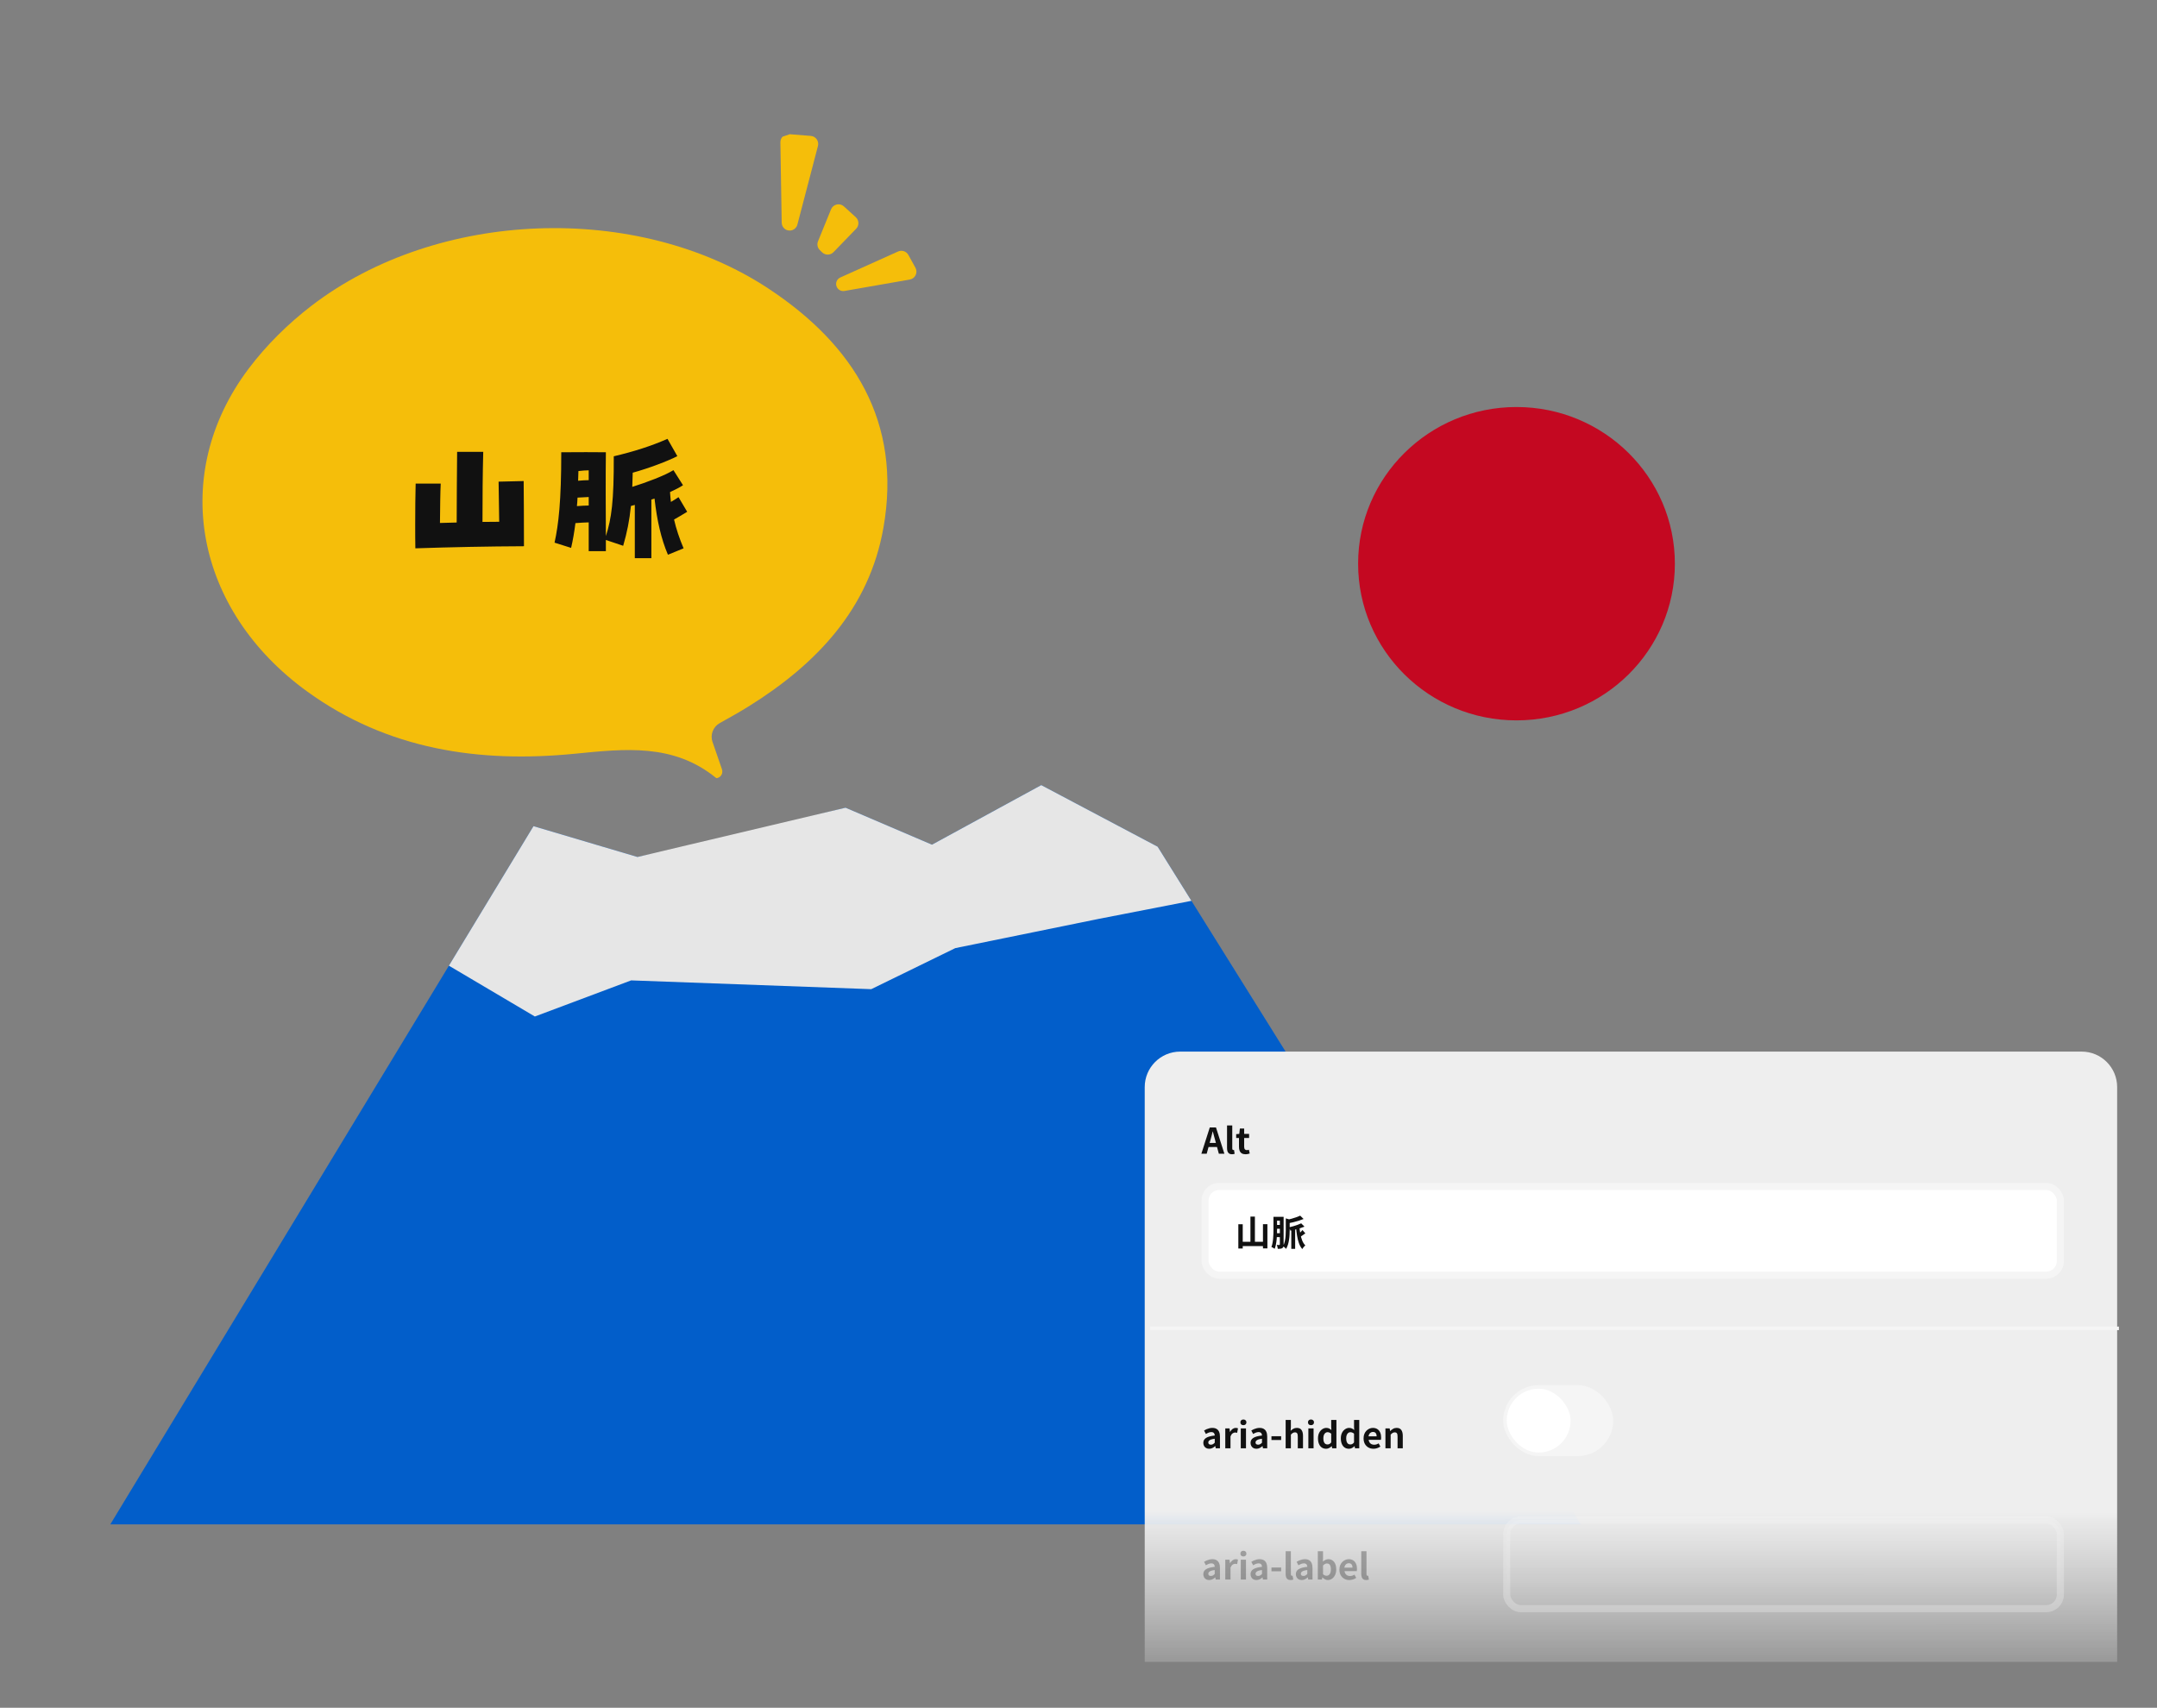
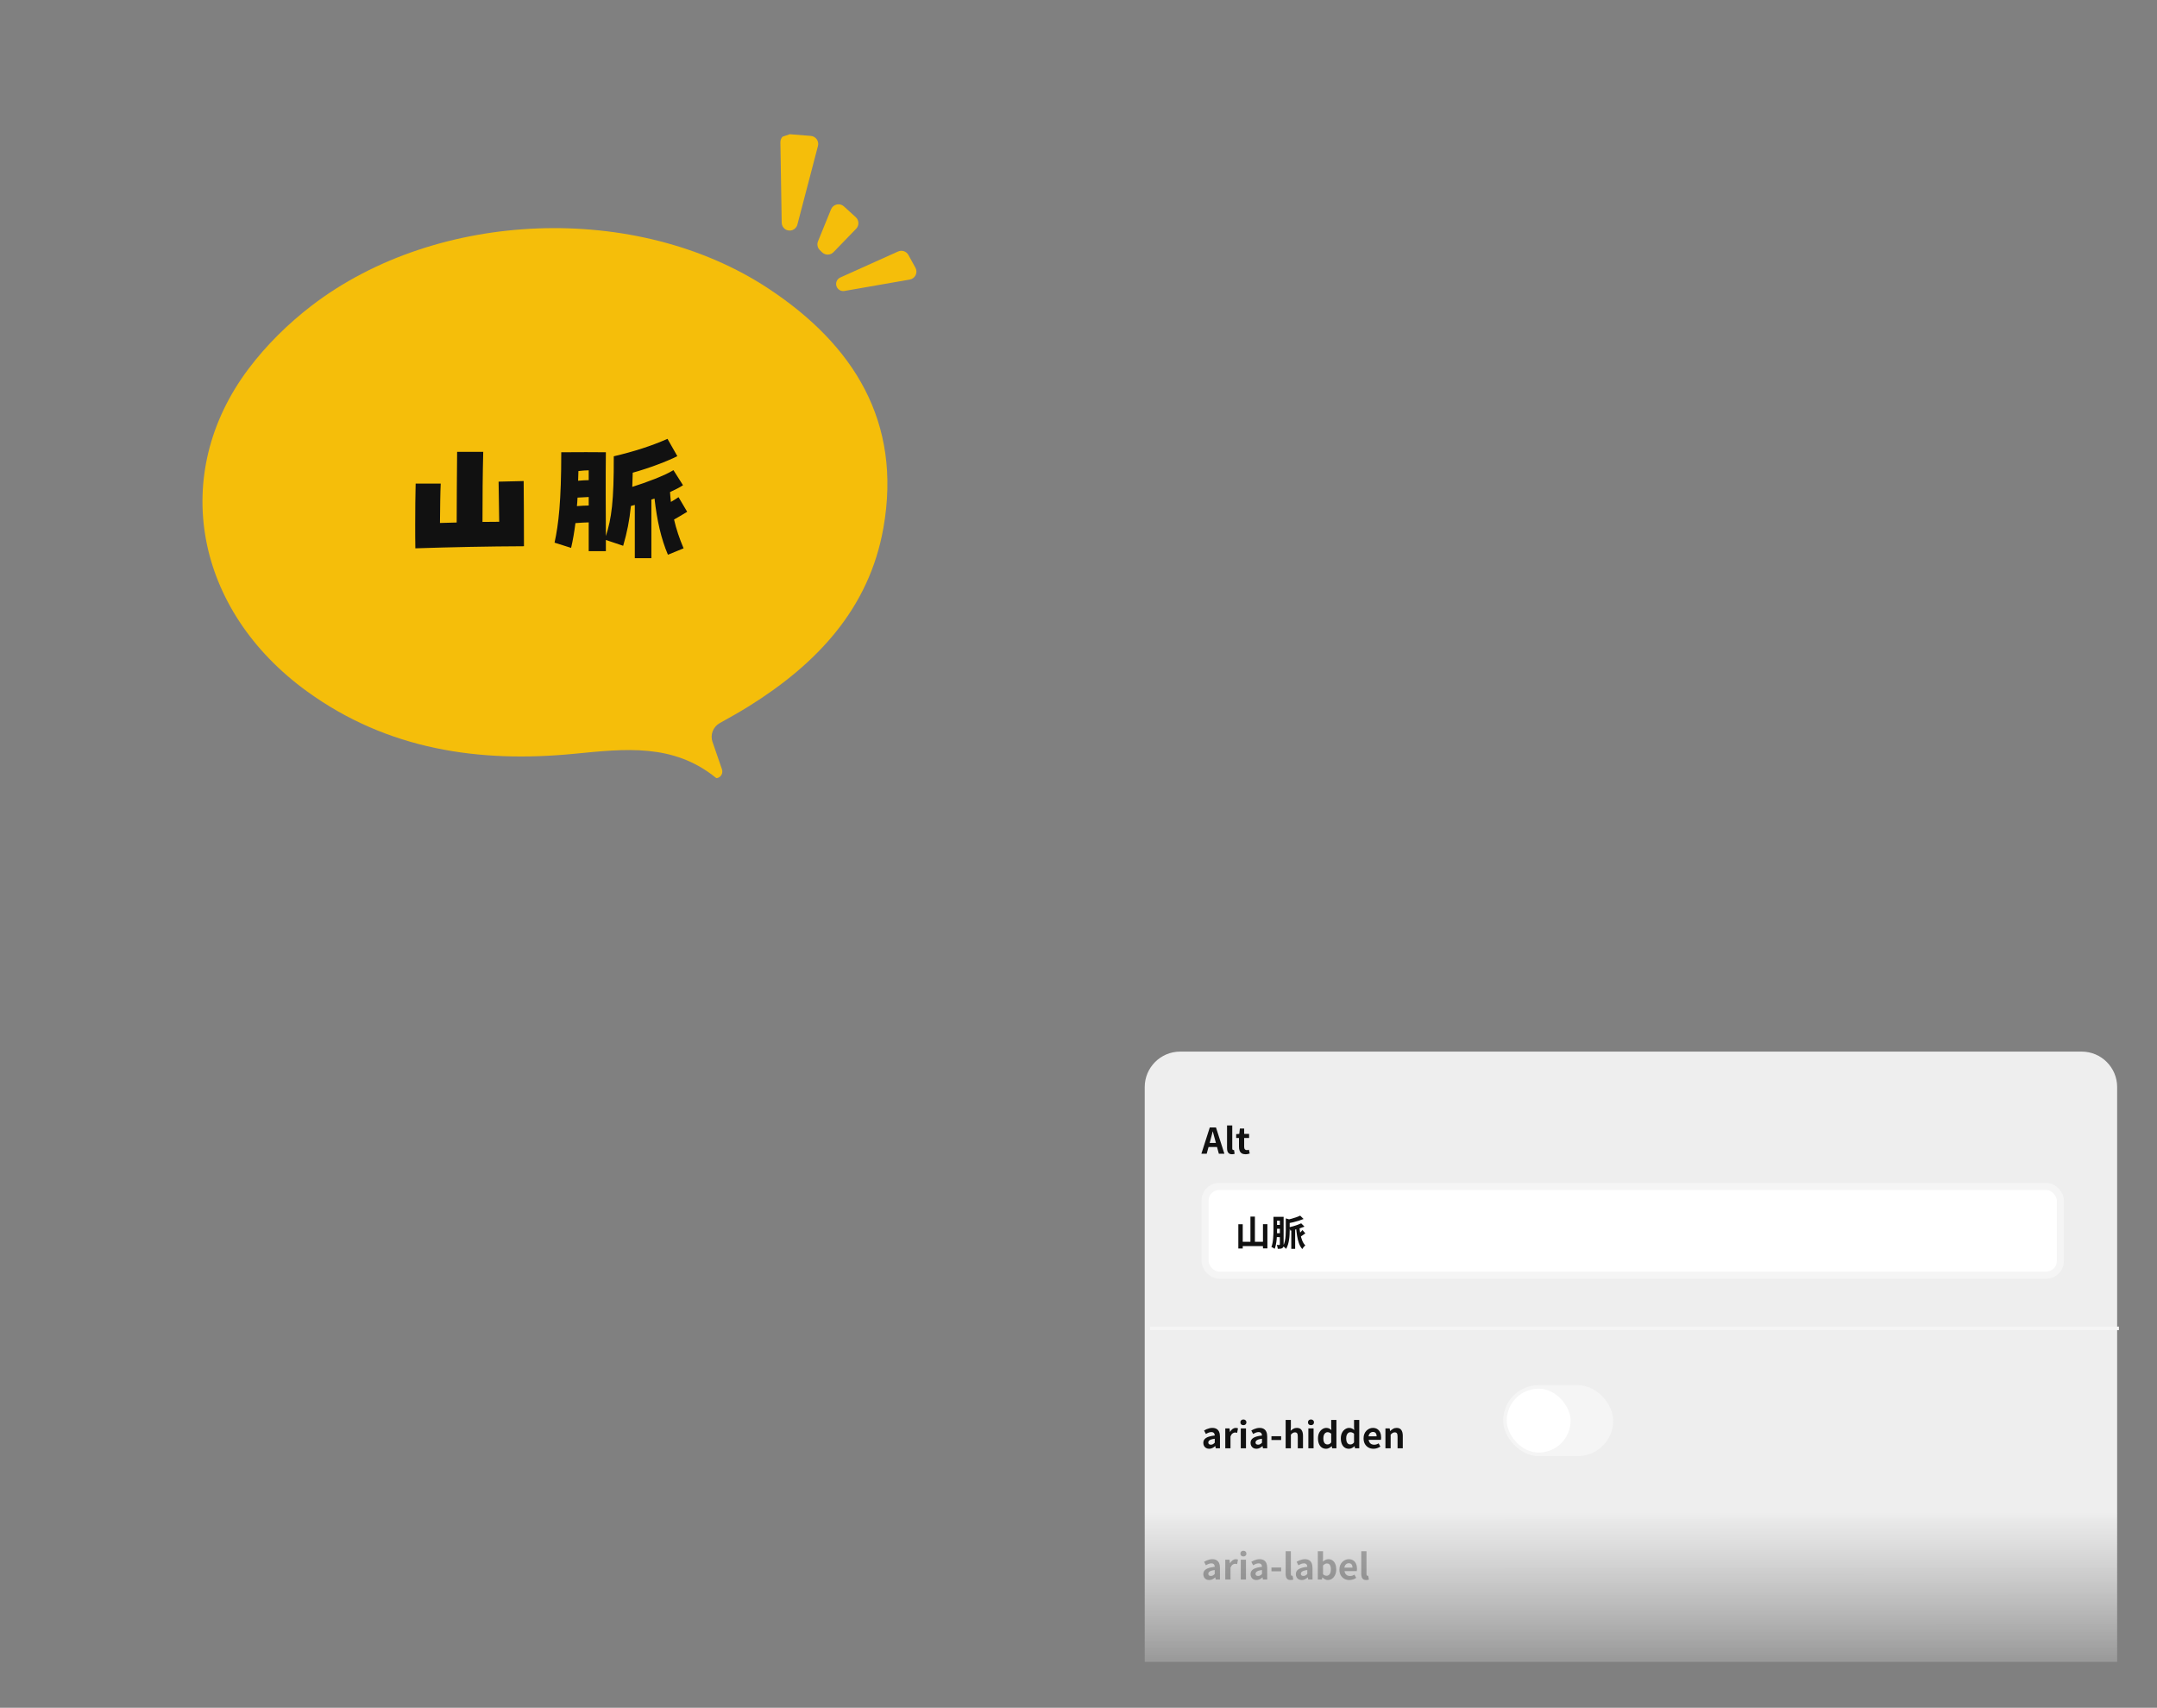
<svg xmlns="http://www.w3.org/2000/svg" width="567" height="449" viewBox="0 0 567 449" fill="none">
  <rect x="0" y="0" width="567" height="449" fill="#808080" stroke="none" />
  <g clip-path="url(#clip0_2673_14314)">
    <path d="M398.633 189.401C421.626 189.401 440.265 170.958 440.265 148.207C440.265 125.456 421.626 107.012 398.633 107.012C375.64 107.012 357 125.456 357 148.207C357 170.958 375.64 189.401 398.633 189.401Z" fill="#C40821" />
    <path d="M28.989 400.792H415.548L304.304 222.614L273.708 206.42L244.983 222.079L222.262 212.358L186.115 221.531L167.576 225.315L140.233 217.212L28.989 400.792Z" fill="#025ECA" />
    <path d="M304.304 222.614L273.708 206.42L244.983 222.079L222.262 212.358L167.575 225.315L140.232 217.212L118.001 253.895L140.596 267.257L165.905 257.762L229.019 260.07L251.112 249.278L288.742 241.604L313.184 236.845L304.304 222.614Z" fill="#E6E6E6" />
    <path d="M155.091 221.615L167.575 225.315L155.091 221.615Z" fill="#E6E6E6" />
  </g>
  <g clip-path="url(#clip1_2673_14314)">
    <path d="M187.302 195.079C188.151 197.537 188.964 199.896 189.778 202.261C190.115 203.241 189.557 204.342 188.54 204.557C188.395 204.586 188.296 204.586 188.232 204.534C176.97 195.363 164.226 196.882 150.919 198.186C125.92 200.627 101.92 197.102 80.831 181.868C51.177 160.449 44.442 124.706 65.356 96.934C70.011 90.754 75.746 85.091 81.894 80.378C114.931 55.035 167.422 53.035 202.022 75.886C224.458 90.702 237.109 110.968 232.228 138.729C228.48 160.049 214.661 174.582 196.821 185.706C194.369 187.236 191.835 188.639 189.191 190.117C187.436 191.097 186.64 193.189 187.296 195.085L187.302 195.079Z" fill="#F5BE0A" />
    <path d="M109.182 144.164C109.142 142.164 109.142 140.007 109.142 137.89C109.142 134.007 109.182 130.164 109.26 127.144H115.848C115.731 129.379 115.692 133.419 115.652 137.497L120.045 137.38C120.045 130.36 120.123 125.026 120.162 118.791H127.025C126.869 124.752 126.829 130.674 126.829 137.223C128.359 137.223 129.849 137.184 131.222 137.184C131.182 133.027 131.104 128.83 131.065 126.634L137.653 126.477C137.692 130.007 137.732 137.301 137.732 143.615C128.202 143.655 118.711 143.851 109.182 144.164ZM150.124 144.047L145.771 142.674C146.83 137.85 147.536 131.811 147.536 118.908C151.575 118.869 156.987 118.869 159.262 118.908C159.183 125.066 159.223 134.635 159.262 140.949C160.752 136.321 161.38 131.772 161.34 119.967C166.517 118.752 171.223 117.261 175.459 115.379L178.047 119.928C175.537 121.222 170.596 123.105 166.321 124.281L166.203 128.007C170.086 126.791 174.635 125.066 177.027 123.615L179.537 127.575C178.714 128.125 177.498 128.752 176.125 129.379C176.164 130.281 176.282 131.144 176.361 131.968C177.027 131.576 177.616 131.223 178.361 130.713L180.635 134.556C179.067 135.497 178.321 135.968 177.184 136.595C177.772 139.145 178.596 141.576 179.694 144.164L175.576 145.851C173.772 141.615 172.713 136.87 172.047 131.066C171.772 131.144 171.498 131.262 171.223 131.34V146.753H166.87V132.752C166.517 132.87 166.164 132.948 165.85 133.027C165.458 136.909 164.831 139.968 163.811 143.498L159.262 141.968V144.909H154.752V137.341C153.575 137.38 152.634 137.419 151.262 137.537C150.948 139.968 150.595 142.047 150.124 144.047ZM152.046 123.85C152.007 124.752 152.007 125.575 151.967 126.399C153.026 126.281 153.811 126.281 154.752 126.242V123.654C153.889 123.654 153.105 123.732 152.046 123.85ZM151.811 130.831C151.771 131.615 151.732 132.36 151.654 133.066C152.909 132.948 153.811 132.948 154.752 132.909V130.674C153.811 130.713 152.948 130.752 151.811 130.831Z" fill="#111111" />
  </g>
  <g clip-path="url(#clip2_2673_14314)">
    <path d="M238.787 67.036C238.255 66.07 237.07 65.674 236.065 66.127L220.889 72.956C219.963 73.372 219.54 74.451 219.934 75.385C220.273 76.187 221.119 76.648 221.976 76.499L239.147 73.5C240.578 73.25 241.338 71.665 240.637 70.393L238.787 67.036Z" fill="#F5BE0A" />
    <path d="M216.104 66.34C216.943 67.156 218.286 67.135 219.1 66.294L225.051 60.144C225.881 59.285 225.838 57.91 224.955 57.106L221.839 54.269C220.75 53.278 219.008 53.672 218.453 55.035L215.025 63.447C214.7 64.246 214.892 65.163 215.511 65.764L216.104 66.34Z" fill="#F5BE0A" />
    <path d="M206.347 60.224C207.541 61.089 209.231 60.483 209.604 59.057L215.01 38.379C215.343 37.105 214.444 35.839 213.131 35.733L207.423 35.276C206.177 35.176 205.116 36.171 205.137 37.42L205.481 58.561C205.492 59.221 205.813 59.837 206.347 60.224Z" fill="#F5BE0A" />
  </g>
  <path d="M300.908 285.813C300.908 280.661 305.084 276.484 310.237 276.484H547.196C552.348 276.484 556.525 280.661 556.525 285.813V436.945H300.908V285.813Z" fill="url(#paint0_linear_2673_14314)" />
  <path d="M302.307 349.251H556.991" stroke="#F5F5F5" stroke-width="0.933" />
  <rect x="316.767" y="311.935" width="224.831" height="23.323" rx="3.732" fill="white" stroke="#F5F5F5" stroke-width="1.866" />
-   <rect opacity="0.3" x="396.064" y="399.628" width="145.534" height="23.323" rx="3.732" fill="url(#paint1_linear_2673_14314)" stroke="#F5F5F5" stroke-width="1.866" />
  <rect x="395.131" y="364.177" width="28.92" height="18.658" rx="9.329" fill="#F5F5F5" />
  <rect x="396.064" y="365.11" width="16.792" height="16.792" rx="8.396" fill="white" />
  <path d="M315.797 303.344L318.008 296.431H319.64L321.851 303.344H320.396L319.416 299.742C319.311 299.382 319.208 299.009 319.108 298.623C319.015 298.231 318.916 297.852 318.81 297.485H318.773C318.686 297.858 318.589 298.237 318.483 298.623C318.384 299.009 318.284 299.382 318.185 299.742L317.196 303.344H315.797ZM317.168 301.571V300.498H320.452V301.571H317.168ZM323.844 303.474C323.521 303.474 323.266 303.409 323.079 303.278C322.893 303.141 322.756 302.955 322.669 302.718C322.588 302.476 322.547 302.196 322.547 301.879V295.899H323.919V301.935C323.919 302.09 323.947 302.199 324.003 302.261C324.065 302.324 324.127 302.355 324.189 302.355C324.22 302.355 324.248 302.355 324.273 302.355C324.298 302.348 324.332 302.342 324.376 302.336L324.544 303.353C324.463 303.384 324.363 303.412 324.245 303.437C324.133 303.462 324 303.474 323.844 303.474ZM327.403 303.474C326.992 303.474 326.659 303.393 326.404 303.232C326.149 303.064 325.966 302.834 325.854 302.541C325.742 302.249 325.686 301.91 325.686 301.524V299.201H324.949V298.185L325.761 298.119L325.919 296.711H327.048V298.119H328.345V299.201H327.048V301.515C327.048 301.814 327.11 302.034 327.235 302.177C327.359 302.32 327.536 302.392 327.766 302.392C327.853 302.392 327.944 302.379 328.037 302.355C328.13 302.33 328.211 302.305 328.28 302.28L328.513 303.278C328.37 303.322 328.205 303.365 328.018 303.409C327.838 303.452 327.633 303.474 327.403 303.474Z" fill="#111111" />
  <path d="M328.696 319.856H329.872V327.151H328.696V319.856ZM325.515 321.871H326.672V328.252H325.515V321.871ZM331.989 321.852H333.156V328.224H331.989V321.852ZM326.084 326.48H332.512V327.627H326.084V326.48ZM339.434 322.925H340.451V328.345H339.434V322.925ZM337.988 320.332L339.257 320.696C339.251 320.77 339.17 320.823 339.014 320.854V323.541C339.014 323.877 339.002 324.253 338.977 324.67C338.958 325.08 338.915 325.503 338.846 325.938C338.784 326.374 338.691 326.8 338.566 327.217C338.442 327.633 338.271 328.016 338.053 328.364C338.01 328.283 337.938 328.196 337.839 328.103C337.745 328.016 337.643 327.929 337.531 327.842C337.425 327.761 337.329 327.702 337.242 327.664C337.472 327.254 337.637 326.809 337.736 326.33C337.842 325.851 337.91 325.369 337.941 324.884C337.972 324.399 337.988 323.945 337.988 323.522V320.332ZM342.037 321.638L342.904 322.505C342.55 322.655 342.161 322.795 341.738 322.925C341.322 323.05 340.896 323.168 340.46 323.28C340.031 323.385 339.611 323.479 339.201 323.56C339.17 323.441 339.12 323.295 339.052 323.121C338.983 322.947 338.915 322.801 338.846 322.683C339.232 322.596 339.617 322.496 340.003 322.384C340.395 322.272 340.765 322.151 341.113 322.02C341.468 321.89 341.776 321.762 342.037 321.638ZM341.766 319.613L342.671 320.49C342.286 320.652 341.863 320.804 341.402 320.947C340.942 321.09 340.473 321.221 339.994 321.339C339.515 321.451 339.048 321.551 338.594 321.638C338.57 321.507 338.52 321.355 338.445 321.181C338.377 321 338.305 320.851 338.231 320.733C338.66 320.64 339.089 320.534 339.518 320.416C339.953 320.297 340.364 320.17 340.749 320.033C341.141 319.896 341.48 319.756 341.766 319.613ZM341.561 322.496C341.629 323.18 341.72 323.839 341.832 324.474C341.95 325.102 342.111 325.674 342.317 326.19C342.528 326.7 342.799 327.117 343.128 327.44C343.047 327.503 342.954 327.59 342.848 327.702C342.743 327.814 342.643 327.932 342.55 328.056C342.457 328.181 342.382 328.296 342.326 328.401C341.965 327.991 341.676 327.49 341.458 326.899C341.241 326.309 341.073 325.649 340.955 324.922C340.836 324.188 340.743 323.417 340.675 322.608L341.561 322.496ZM342.373 323.401L343.128 324.269C342.861 324.443 342.606 324.623 342.363 324.81C342.127 324.99 341.906 325.136 341.701 325.248L341.188 324.604C341.306 324.505 341.437 324.387 341.58 324.25C341.729 324.107 341.875 323.961 342.018 323.811C342.161 323.662 342.279 323.525 342.373 323.401ZM335.227 319.921H337.12V320.938H335.227V319.921ZM335.161 322.058H336.897V323.065H335.161V322.058ZM335.161 324.231H336.897V325.267H335.161V324.231ZM334.751 319.921H335.693V323.317C335.693 323.684 335.687 324.088 335.674 324.53C335.662 324.965 335.634 325.41 335.59 325.864C335.547 326.318 335.482 326.759 335.395 327.189C335.314 327.611 335.205 327.994 335.068 328.336C335.006 328.286 334.922 328.23 334.816 328.168C334.71 328.106 334.602 328.044 334.49 327.982C334.384 327.926 334.287 327.885 334.2 327.86C334.331 327.543 334.431 327.192 334.499 326.806C334.574 326.42 334.626 326.026 334.658 325.621C334.695 325.211 334.72 324.81 334.732 324.418C334.745 324.026 334.751 323.659 334.751 323.317V319.921ZM336.43 319.921H337.419V327.189C337.419 327.425 337.397 327.621 337.354 327.776C337.31 327.932 337.217 328.056 337.074 328.149C336.937 328.237 336.775 328.289 336.589 328.308C336.402 328.333 336.169 328.345 335.889 328.345C335.883 328.209 335.852 328.038 335.796 327.832C335.74 327.627 335.681 327.453 335.618 327.31C335.761 327.316 335.898 327.322 336.029 327.329C336.16 327.329 336.247 327.329 336.29 327.329C336.346 327.329 336.383 327.316 336.402 327.291C336.421 327.266 336.43 327.226 336.43 327.17V319.921Z" fill="#111111" />
  <path opacity="0.3" d="M317.849 415.423C317.544 415.423 317.274 415.358 317.037 415.227C316.807 415.091 316.627 414.904 316.496 414.668C316.372 414.431 316.31 414.164 316.31 413.865C316.31 413.312 316.549 412.883 317.028 412.578C317.507 412.267 318.269 412.056 319.314 411.944C319.308 411.769 319.276 411.617 319.22 411.486C319.164 411.35 319.071 411.241 318.941 411.16C318.816 411.079 318.645 411.039 318.427 411.039C318.185 411.039 317.945 411.085 317.709 411.179C317.473 411.272 317.233 411.393 316.991 411.542L316.506 410.628C316.711 410.498 316.929 410.383 317.159 410.283C317.389 410.183 317.631 410.103 317.886 410.04C318.141 409.972 318.406 409.938 318.679 409.938C319.121 409.938 319.491 410.025 319.79 410.199C320.088 410.373 320.312 410.631 320.461 410.973C320.61 411.315 320.685 411.738 320.685 412.242V415.293H319.566L319.472 414.733H319.426C319.202 414.932 318.959 415.097 318.698 415.227C318.437 415.358 318.154 415.423 317.849 415.423ZM318.306 414.35C318.499 414.35 318.673 414.307 318.829 414.22C318.99 414.127 319.152 413.999 319.314 413.837V412.793C318.891 412.842 318.555 412.914 318.306 413.007C318.057 413.1 317.88 413.212 317.774 413.343C317.669 413.467 317.616 413.607 317.616 413.763C317.616 413.968 317.678 414.117 317.802 414.211C317.933 414.304 318.101 414.35 318.306 414.35ZM322.083 415.293V410.068H323.202L323.305 410.992H323.333C323.526 410.65 323.753 410.389 324.014 410.208C324.275 410.028 324.543 409.938 324.816 409.938C324.965 409.938 325.084 409.95 325.171 409.975C325.264 409.994 325.348 410.019 325.423 410.05L325.199 411.235C325.099 411.21 325.009 411.191 324.928 411.179C324.854 411.16 324.757 411.151 324.639 411.151C324.44 411.151 324.228 411.228 324.005 411.384C323.787 411.539 323.603 411.804 323.454 412.177V415.293H322.083ZM326.155 415.293V410.068H327.527V415.293H326.155ZM326.846 409.219C326.603 409.219 326.41 409.154 326.267 409.024C326.124 408.887 326.053 408.703 326.053 408.473C326.053 408.249 326.124 408.069 326.267 407.932C326.41 407.795 326.603 407.727 326.846 407.727C327.076 407.727 327.265 407.795 327.415 407.932C327.564 408.069 327.638 408.249 327.638 408.473C327.638 408.703 327.564 408.887 327.415 409.024C327.265 409.154 327.076 409.219 326.846 409.219ZM330.267 415.423C329.962 415.423 329.691 415.358 329.455 415.227C329.225 415.091 329.044 414.904 328.914 414.668C328.789 414.431 328.727 414.164 328.727 413.865C328.727 413.312 328.967 412.883 329.446 412.578C329.925 412.267 330.686 412.056 331.731 411.944C331.725 411.769 331.694 411.617 331.638 411.486C331.582 411.35 331.489 411.241 331.358 411.16C331.234 411.079 331.063 411.039 330.845 411.039C330.602 411.039 330.363 411.085 330.127 411.179C329.89 411.272 329.651 411.393 329.408 411.542L328.923 410.628C329.128 410.498 329.346 410.383 329.576 410.283C329.806 410.183 330.049 410.103 330.304 410.04C330.559 409.972 330.823 409.938 331.097 409.938C331.538 409.938 331.909 410.025 332.207 410.199C332.506 410.373 332.729 410.631 332.879 410.973C333.028 411.315 333.103 411.738 333.103 412.242V415.293H331.983L331.89 414.733H331.843C331.619 414.932 331.377 415.097 331.116 415.227C330.854 415.358 330.571 415.423 330.267 415.423ZM330.724 414.35C330.917 414.35 331.091 414.307 331.246 414.22C331.408 414.127 331.57 413.999 331.731 413.837V412.793C331.308 412.842 330.972 412.914 330.724 413.007C330.475 413.1 330.298 413.212 330.192 413.343C330.086 413.467 330.033 413.607 330.033 413.763C330.033 413.968 330.096 414.117 330.22 414.211C330.351 414.304 330.518 414.35 330.724 414.35ZM334.22 413.119V412.13H336.767V413.119H334.22ZM339.25 415.423C338.927 415.423 338.672 415.358 338.485 415.227C338.298 415.091 338.162 414.904 338.074 414.668C337.994 414.425 337.953 414.145 337.953 413.828V407.848H339.325V413.884C339.325 414.04 339.353 414.148 339.409 414.211C339.471 414.273 339.533 414.304 339.595 414.304C339.626 414.304 339.654 414.304 339.679 414.304C339.704 414.298 339.738 414.291 339.782 414.285L339.95 415.302C339.869 415.333 339.769 415.361 339.651 415.386C339.539 415.411 339.405 415.423 339.25 415.423ZM342.174 415.423C341.869 415.423 341.599 415.358 341.362 415.227C341.132 415.091 340.952 414.904 340.821 414.668C340.697 414.431 340.635 414.164 340.635 413.865C340.635 413.312 340.874 412.883 341.353 412.578C341.832 412.267 342.594 412.056 343.639 411.944C343.632 411.769 343.601 411.617 343.545 411.486C343.489 411.35 343.396 411.241 343.265 411.16C343.141 411.079 342.97 411.039 342.752 411.039C342.51 411.039 342.27 411.085 342.034 411.179C341.798 411.272 341.558 411.393 341.316 411.542L340.831 410.628C341.036 410.498 341.253 410.383 341.484 410.283C341.714 410.183 341.956 410.103 342.211 410.04C342.466 409.972 342.731 409.938 343.004 409.938C343.446 409.938 343.816 410.025 344.114 410.199C344.413 410.373 344.637 410.631 344.786 410.973C344.935 411.315 345.01 411.738 345.01 412.242V415.293H343.89L343.797 414.733H343.751C343.527 414.932 343.284 415.097 343.023 415.227C342.762 415.358 342.479 415.423 342.174 415.423ZM342.631 414.35C342.824 414.35 342.998 414.307 343.153 414.22C343.315 414.127 343.477 413.999 343.639 413.837V412.793C343.216 412.842 342.88 412.914 342.631 413.007C342.382 413.1 342.205 413.212 342.099 413.343C341.994 413.467 341.941 413.607 341.941 413.763C341.941 413.968 342.003 414.117 342.127 414.211C342.258 414.304 342.426 414.35 342.631 414.35ZM349.029 415.423C348.799 415.423 348.563 415.364 348.32 415.246C348.078 415.128 347.851 414.96 347.639 414.742H347.592L347.481 415.293H346.408V407.848H347.779V409.723L347.732 410.563C347.944 410.376 348.174 410.227 348.423 410.115C348.678 409.997 348.933 409.938 349.188 409.938C349.617 409.938 349.984 410.05 350.289 410.274C350.6 410.491 350.836 410.799 350.998 411.197C351.166 411.589 351.249 412.052 351.249 412.587C351.249 413.184 351.144 413.697 350.932 414.127C350.721 414.55 350.444 414.873 350.102 415.097C349.766 415.314 349.409 415.423 349.029 415.423ZM348.731 414.295C348.936 414.295 349.122 414.235 349.29 414.117C349.458 413.993 349.592 413.806 349.692 413.558C349.791 413.309 349.841 412.995 349.841 412.615C349.841 412.286 349.803 412.006 349.729 411.776C349.654 411.539 349.542 411.362 349.393 411.244C349.244 411.126 349.048 411.067 348.805 411.067C348.631 411.067 348.46 411.11 348.292 411.197C348.13 411.284 347.959 411.418 347.779 411.598V413.903C347.941 414.052 348.102 414.155 348.264 414.211C348.432 414.267 348.588 414.295 348.731 414.295ZM354.688 415.423C354.203 415.423 353.764 415.314 353.372 415.097C352.981 414.879 352.666 414.565 352.43 414.155C352.2 413.744 352.085 413.253 352.085 412.681C352.085 412.258 352.15 411.878 352.281 411.542C352.418 411.207 352.601 410.92 352.831 410.684C353.068 410.442 353.329 410.258 353.615 410.134C353.907 410.003 354.209 409.938 354.52 409.938C354.999 409.938 355.4 410.047 355.723 410.264C356.047 410.476 356.289 410.771 356.451 411.151C356.619 411.524 356.703 411.953 356.703 412.438C356.703 412.562 356.697 412.684 356.684 412.802C356.672 412.914 356.656 413.004 356.638 413.072H353.419C353.456 413.352 353.54 413.589 353.671 413.781C353.801 413.974 353.969 414.12 354.175 414.22C354.38 414.313 354.613 414.36 354.874 414.36C355.086 414.36 355.285 414.332 355.471 414.276C355.658 414.214 355.848 414.123 356.04 414.005L356.507 414.845C356.252 415.019 355.966 415.159 355.649 415.265C355.331 415.37 355.011 415.423 354.688 415.423ZM353.391 412.149H355.527C355.527 411.801 355.447 411.524 355.285 411.319C355.129 411.107 354.881 411.001 354.538 411.001C354.358 411.001 354.187 411.045 354.025 411.132C353.864 411.213 353.727 411.34 353.615 411.514C353.503 411.682 353.428 411.894 353.391 412.149ZM359.129 415.423C358.805 415.423 358.551 415.358 358.364 415.227C358.177 415.091 358.041 414.904 357.953 414.668C357.873 414.425 357.832 414.145 357.832 413.828V407.848H359.204V413.884C359.204 414.04 359.232 414.148 359.288 414.211C359.35 414.273 359.412 414.304 359.474 414.304C359.505 414.304 359.533 414.304 359.558 414.304C359.583 414.298 359.617 414.291 359.661 414.285L359.829 415.302C359.748 415.333 359.648 415.361 359.53 415.386C359.418 415.411 359.284 415.423 359.129 415.423Z" fill="#111111" />
  <path d="M317.849 380.906C317.544 380.906 317.274 380.84 317.037 380.71C316.807 380.573 316.627 380.386 316.496 380.15C316.372 379.914 316.31 379.646 316.31 379.348C316.31 378.794 316.549 378.365 317.028 378.06C317.507 377.749 318.269 377.538 319.314 377.426C319.308 377.252 319.276 377.099 319.22 376.969C319.164 376.832 319.071 376.723 318.941 376.642C318.816 376.561 318.645 376.521 318.427 376.521C318.185 376.521 317.945 376.567 317.709 376.661C317.473 376.754 317.233 376.875 316.991 377.025L316.506 376.11C316.711 375.98 316.929 375.865 317.159 375.765C317.389 375.666 317.631 375.585 317.886 375.523C318.141 375.454 318.406 375.42 318.679 375.42C319.121 375.42 319.491 375.507 319.79 375.681C320.088 375.855 320.312 376.113 320.461 376.456C320.61 376.798 320.685 377.221 320.685 377.724V380.775H319.566L319.472 380.215H319.426C319.202 380.414 318.959 380.579 318.698 380.71C318.437 380.84 318.154 380.906 317.849 380.906ZM318.306 379.833C318.499 379.833 318.673 379.789 318.829 379.702C318.99 379.609 319.152 379.481 319.314 379.32V378.275C318.891 378.324 318.555 378.396 318.306 378.489C318.057 378.583 317.88 378.695 317.774 378.825C317.669 378.95 317.616 379.089 317.616 379.245C317.616 379.45 317.678 379.599 317.802 379.693C317.933 379.786 318.101 379.833 318.306 379.833ZM322.083 380.775V375.551H323.202L323.305 376.474H323.333C323.526 376.132 323.753 375.871 324.014 375.691C324.275 375.51 324.543 375.42 324.816 375.42C324.965 375.42 325.084 375.432 325.171 375.457C325.264 375.476 325.348 375.501 325.423 375.532L325.199 376.717C325.099 376.692 325.009 376.673 324.928 376.661C324.854 376.642 324.757 376.633 324.639 376.633C324.44 376.633 324.228 376.711 324.005 376.866C323.787 377.021 323.603 377.286 323.454 377.659V380.775H322.083ZM326.155 380.775V375.551H327.527V380.775H326.155ZM326.846 374.702C326.603 374.702 326.41 374.636 326.267 374.506C326.124 374.369 326.053 374.185 326.053 373.955C326.053 373.731 326.124 373.551 326.267 373.414C326.41 373.277 326.603 373.209 326.846 373.209C327.076 373.209 327.265 373.277 327.415 373.414C327.564 373.551 327.638 373.731 327.638 373.955C327.638 374.185 327.564 374.369 327.415 374.506C327.265 374.636 327.076 374.702 326.846 374.702ZM330.267 380.906C329.962 380.906 329.691 380.84 329.455 380.71C329.225 380.573 329.044 380.386 328.914 380.15C328.789 379.914 328.727 379.646 328.727 379.348C328.727 378.794 328.967 378.365 329.446 378.06C329.925 377.749 330.686 377.538 331.731 377.426C331.725 377.252 331.694 377.099 331.638 376.969C331.582 376.832 331.489 376.723 331.358 376.642C331.234 376.561 331.063 376.521 330.845 376.521C330.602 376.521 330.363 376.567 330.127 376.661C329.89 376.754 329.651 376.875 329.408 377.025L328.923 376.11C329.128 375.98 329.346 375.865 329.576 375.765C329.806 375.666 330.049 375.585 330.304 375.523C330.559 375.454 330.823 375.42 331.097 375.42C331.538 375.42 331.909 375.507 332.207 375.681C332.506 375.855 332.729 376.113 332.879 376.456C333.028 376.798 333.103 377.221 333.103 377.724V380.775H331.983L331.89 380.215H331.843C331.619 380.414 331.377 380.579 331.116 380.71C330.854 380.84 330.571 380.906 330.267 380.906ZM330.724 379.833C330.917 379.833 331.091 379.789 331.246 379.702C331.408 379.609 331.57 379.481 331.731 379.32V378.275C331.308 378.324 330.972 378.396 330.724 378.489C330.475 378.583 330.298 378.695 330.192 378.825C330.086 378.95 330.033 379.089 330.033 379.245C330.033 379.45 330.096 379.599 330.22 379.693C330.351 379.786 330.518 379.833 330.724 379.833ZM334.22 378.601V377.612H336.767V378.601H334.22ZM337.953 380.775V373.33H339.325V375.205L339.259 376.185C339.464 375.986 339.701 375.809 339.968 375.653C340.236 375.498 340.547 375.42 340.901 375.42C341.467 375.42 341.878 375.607 342.133 375.98C342.388 376.347 342.515 376.86 342.515 377.519V380.775H341.144V377.687C341.144 377.283 341.085 377 340.966 376.838C340.855 376.676 340.668 376.595 340.407 376.595C340.195 376.595 340.009 376.645 339.847 376.745C339.692 376.844 339.517 376.99 339.325 377.183V380.775H337.953ZM343.921 380.775V375.551H345.292V380.775H343.921ZM344.611 374.702C344.368 374.702 344.176 374.636 344.032 374.506C343.889 374.369 343.818 374.185 343.818 373.955C343.818 373.731 343.889 373.551 344.032 373.414C344.176 373.277 344.368 373.209 344.611 373.209C344.841 373.209 345.031 373.277 345.18 373.414C345.329 373.551 345.404 373.731 345.404 373.955C345.404 374.185 345.329 374.369 345.18 374.506C345.031 374.636 344.841 374.702 344.611 374.702ZM348.592 380.906C348.156 380.906 347.777 380.797 347.454 380.579C347.136 380.361 346.891 380.047 346.717 379.637C346.542 379.226 346.455 378.735 346.455 378.163C346.455 377.597 346.558 377.112 346.763 376.707C346.975 376.297 347.248 375.98 347.584 375.756C347.92 375.532 348.275 375.42 348.648 375.42C348.94 375.42 349.186 375.473 349.385 375.579C349.59 375.678 349.786 375.815 349.972 375.989L349.926 375.168V373.33H351.297V380.775H350.178L350.075 380.234H350.038C349.845 380.42 349.624 380.579 349.375 380.71C349.127 380.84 348.865 380.906 348.592 380.906ZM348.946 379.777C349.133 379.777 349.304 379.736 349.459 379.655C349.621 379.568 349.776 379.428 349.926 379.236V376.941C349.77 376.798 349.609 376.698 349.441 376.642C349.279 376.58 349.114 376.549 348.946 376.549C348.753 376.549 348.573 376.611 348.405 376.735C348.243 376.854 348.113 377.031 348.013 377.267C347.914 377.504 347.864 377.796 347.864 378.144C347.864 378.505 347.904 378.806 347.985 379.049C348.072 379.292 348.197 379.475 348.358 379.599C348.52 379.718 348.716 379.777 348.946 379.777ZM354.595 380.906C354.16 380.906 353.781 380.797 353.457 380.579C353.14 380.361 352.894 380.047 352.72 379.637C352.546 379.226 352.459 378.735 352.459 378.163C352.459 377.597 352.562 377.112 352.767 376.707C352.978 376.297 353.252 375.98 353.588 375.756C353.924 375.532 354.278 375.42 354.651 375.42C354.944 375.42 355.189 375.473 355.388 375.579C355.594 375.678 355.79 375.815 355.976 375.989L355.93 375.168V373.33H357.301V380.775H356.181L356.079 380.234H356.041C355.849 380.42 355.628 380.579 355.379 380.71C355.13 380.84 354.869 380.906 354.595 380.906ZM354.95 379.777C355.137 379.777 355.308 379.736 355.463 379.655C355.625 379.568 355.78 379.428 355.93 379.236V376.941C355.774 376.798 355.612 376.698 355.444 376.642C355.283 376.58 355.118 376.549 354.95 376.549C354.757 376.549 354.577 376.611 354.409 376.735C354.247 376.854 354.117 377.031 354.017 377.267C353.918 377.504 353.868 377.796 353.868 378.144C353.868 378.505 353.908 378.806 353.989 379.049C354.076 379.292 354.201 379.475 354.362 379.599C354.524 379.718 354.72 379.777 354.95 379.777ZM361.038 380.906C360.553 380.906 360.114 380.797 359.722 380.579C359.331 380.361 359.016 380.047 358.78 379.637C358.55 379.226 358.435 378.735 358.435 378.163C358.435 377.74 358.5 377.36 358.631 377.025C358.768 376.689 358.951 376.403 359.181 376.166C359.418 375.924 359.679 375.74 359.965 375.616C360.257 375.485 360.559 375.42 360.87 375.42C361.349 375.42 361.75 375.529 362.073 375.747C362.397 375.958 362.639 376.253 362.801 376.633C362.969 377.006 363.053 377.435 363.053 377.92C363.053 378.045 363.047 378.166 363.034 378.284C363.022 378.396 363.006 378.486 362.988 378.555H359.769C359.806 378.834 359.89 379.071 360.021 379.264C360.151 379.456 360.319 379.603 360.525 379.702C360.73 379.795 360.963 379.842 361.224 379.842C361.436 379.842 361.635 379.814 361.821 379.758C362.008 379.696 362.198 379.606 362.39 379.487L362.857 380.327C362.602 380.501 362.316 380.641 361.999 380.747C361.681 380.853 361.361 380.906 361.038 380.906ZM359.741 377.631H361.877C361.877 377.283 361.796 377.006 361.635 376.801C361.479 376.589 361.231 376.484 360.888 376.484C360.708 376.484 360.537 376.527 360.375 376.614C360.214 376.695 360.077 376.822 359.965 376.997C359.853 377.165 359.778 377.376 359.741 377.631ZM364.182 380.775V375.551H365.302L365.404 376.241H365.432C365.662 376.017 365.914 375.824 366.188 375.663C366.462 375.501 366.776 375.42 367.13 375.42C367.696 375.42 368.107 375.607 368.362 375.98C368.617 376.347 368.744 376.86 368.744 377.519V380.775H367.373V377.687C367.373 377.283 367.314 377 367.195 376.838C367.083 376.676 366.897 376.595 366.636 376.595C366.424 376.595 366.238 376.645 366.076 376.745C365.92 376.844 365.746 376.99 365.554 377.183V380.775H364.182Z" fill="#111111" />
  <defs>
    <linearGradient id="paint0_linear_2673_14314" x1="428.984" y1="397.152" x2="428.986" y2="446.9" gradientUnits="userSpaceOnUse">
      <stop stop-color="#EEEEEE" />
      <stop offset="1" stop-color="white" stop-opacity="0" />
    </linearGradient>
    <linearGradient id="paint1_linear_2673_14314" x1="469.207" y1="369.631" x2="469.207" y2="423.614" gradientUnits="userSpaceOnUse">
      <stop stop-color="white" />
      <stop stop-color="white" stop-opacity="0.739" />
      <stop offset="1" stop-color="white" stop-opacity="0" />
    </linearGradient>
    <clipPath id="clip0_2673_14314">
-       <rect width="566.019" height="360.466" fill="white" transform="translate(0.247 54.756)" />
-     </clipPath>
+       </clipPath>
    <clipPath id="clip1_2673_14314">
      <rect width="180.051" height="144.601" fill="white" transform="translate(53.223 59.973)" />
    </clipPath>
    <clipPath id="clip2_2673_14314">
      <rect width="30.283" height="47.816" fill="white" transform="matrix(-0.946 0.323 0.323 0.946 226.613 28.799)" />
    </clipPath>
  </defs>
</svg>